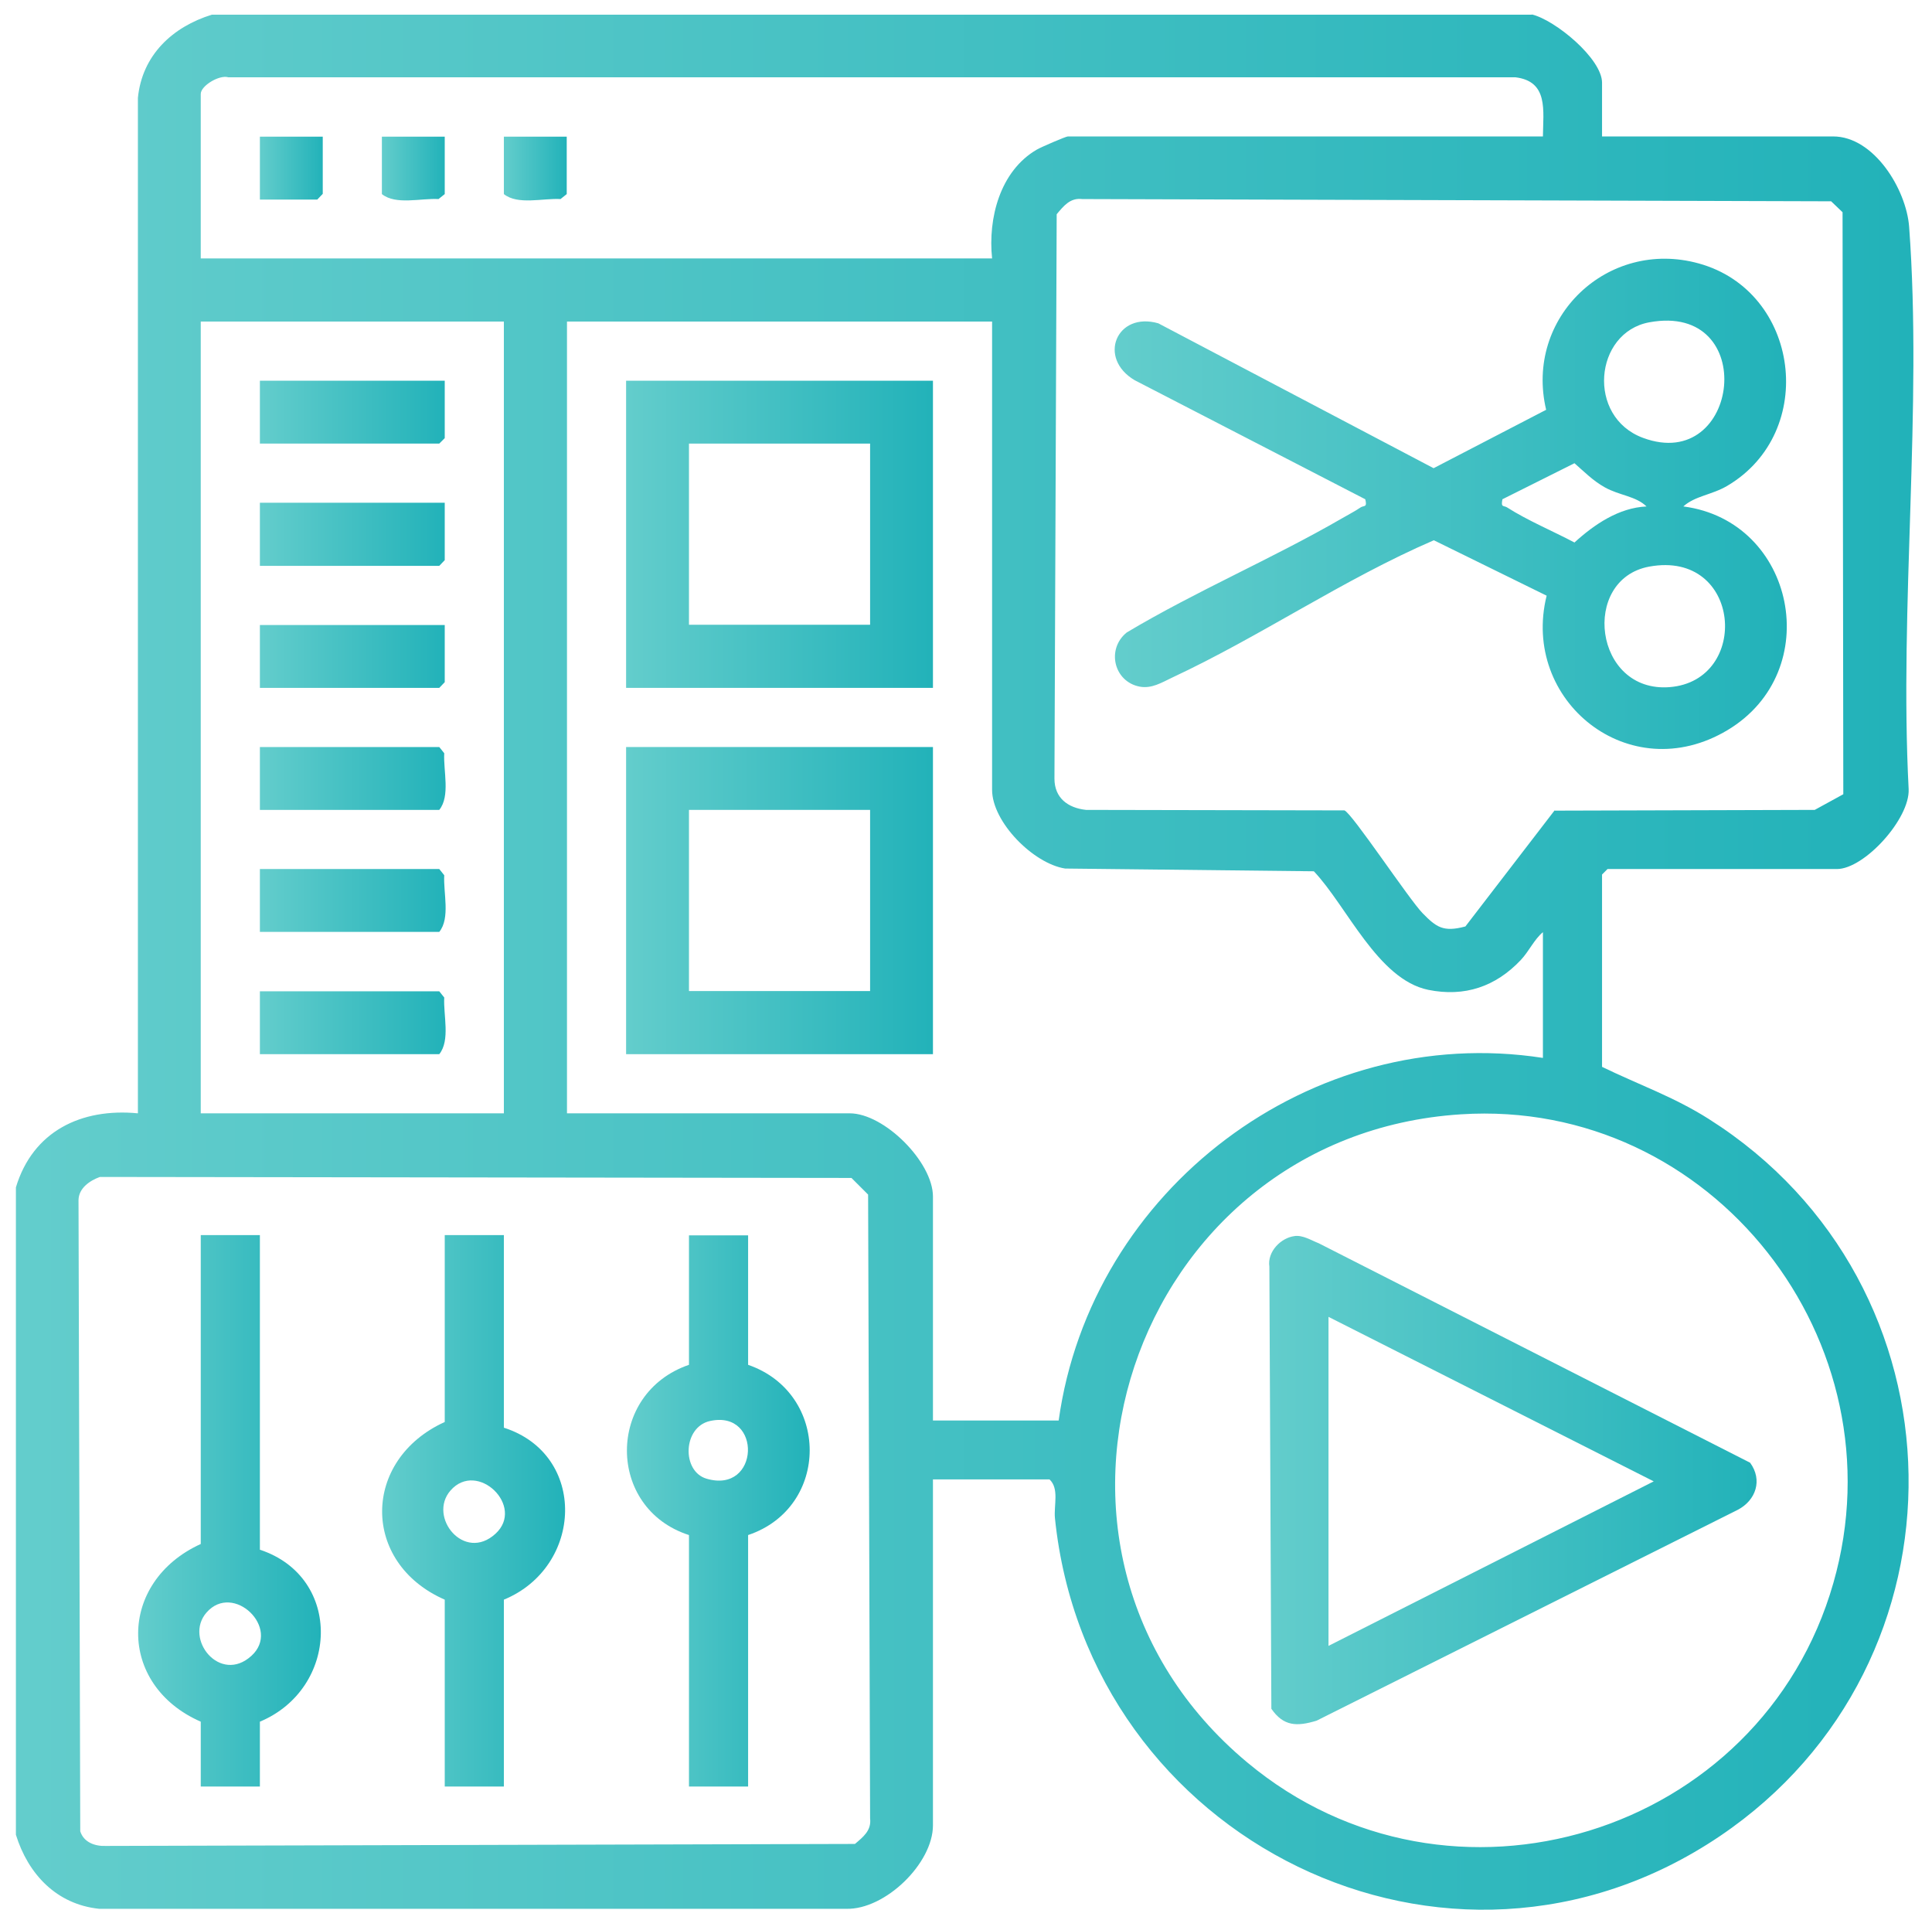
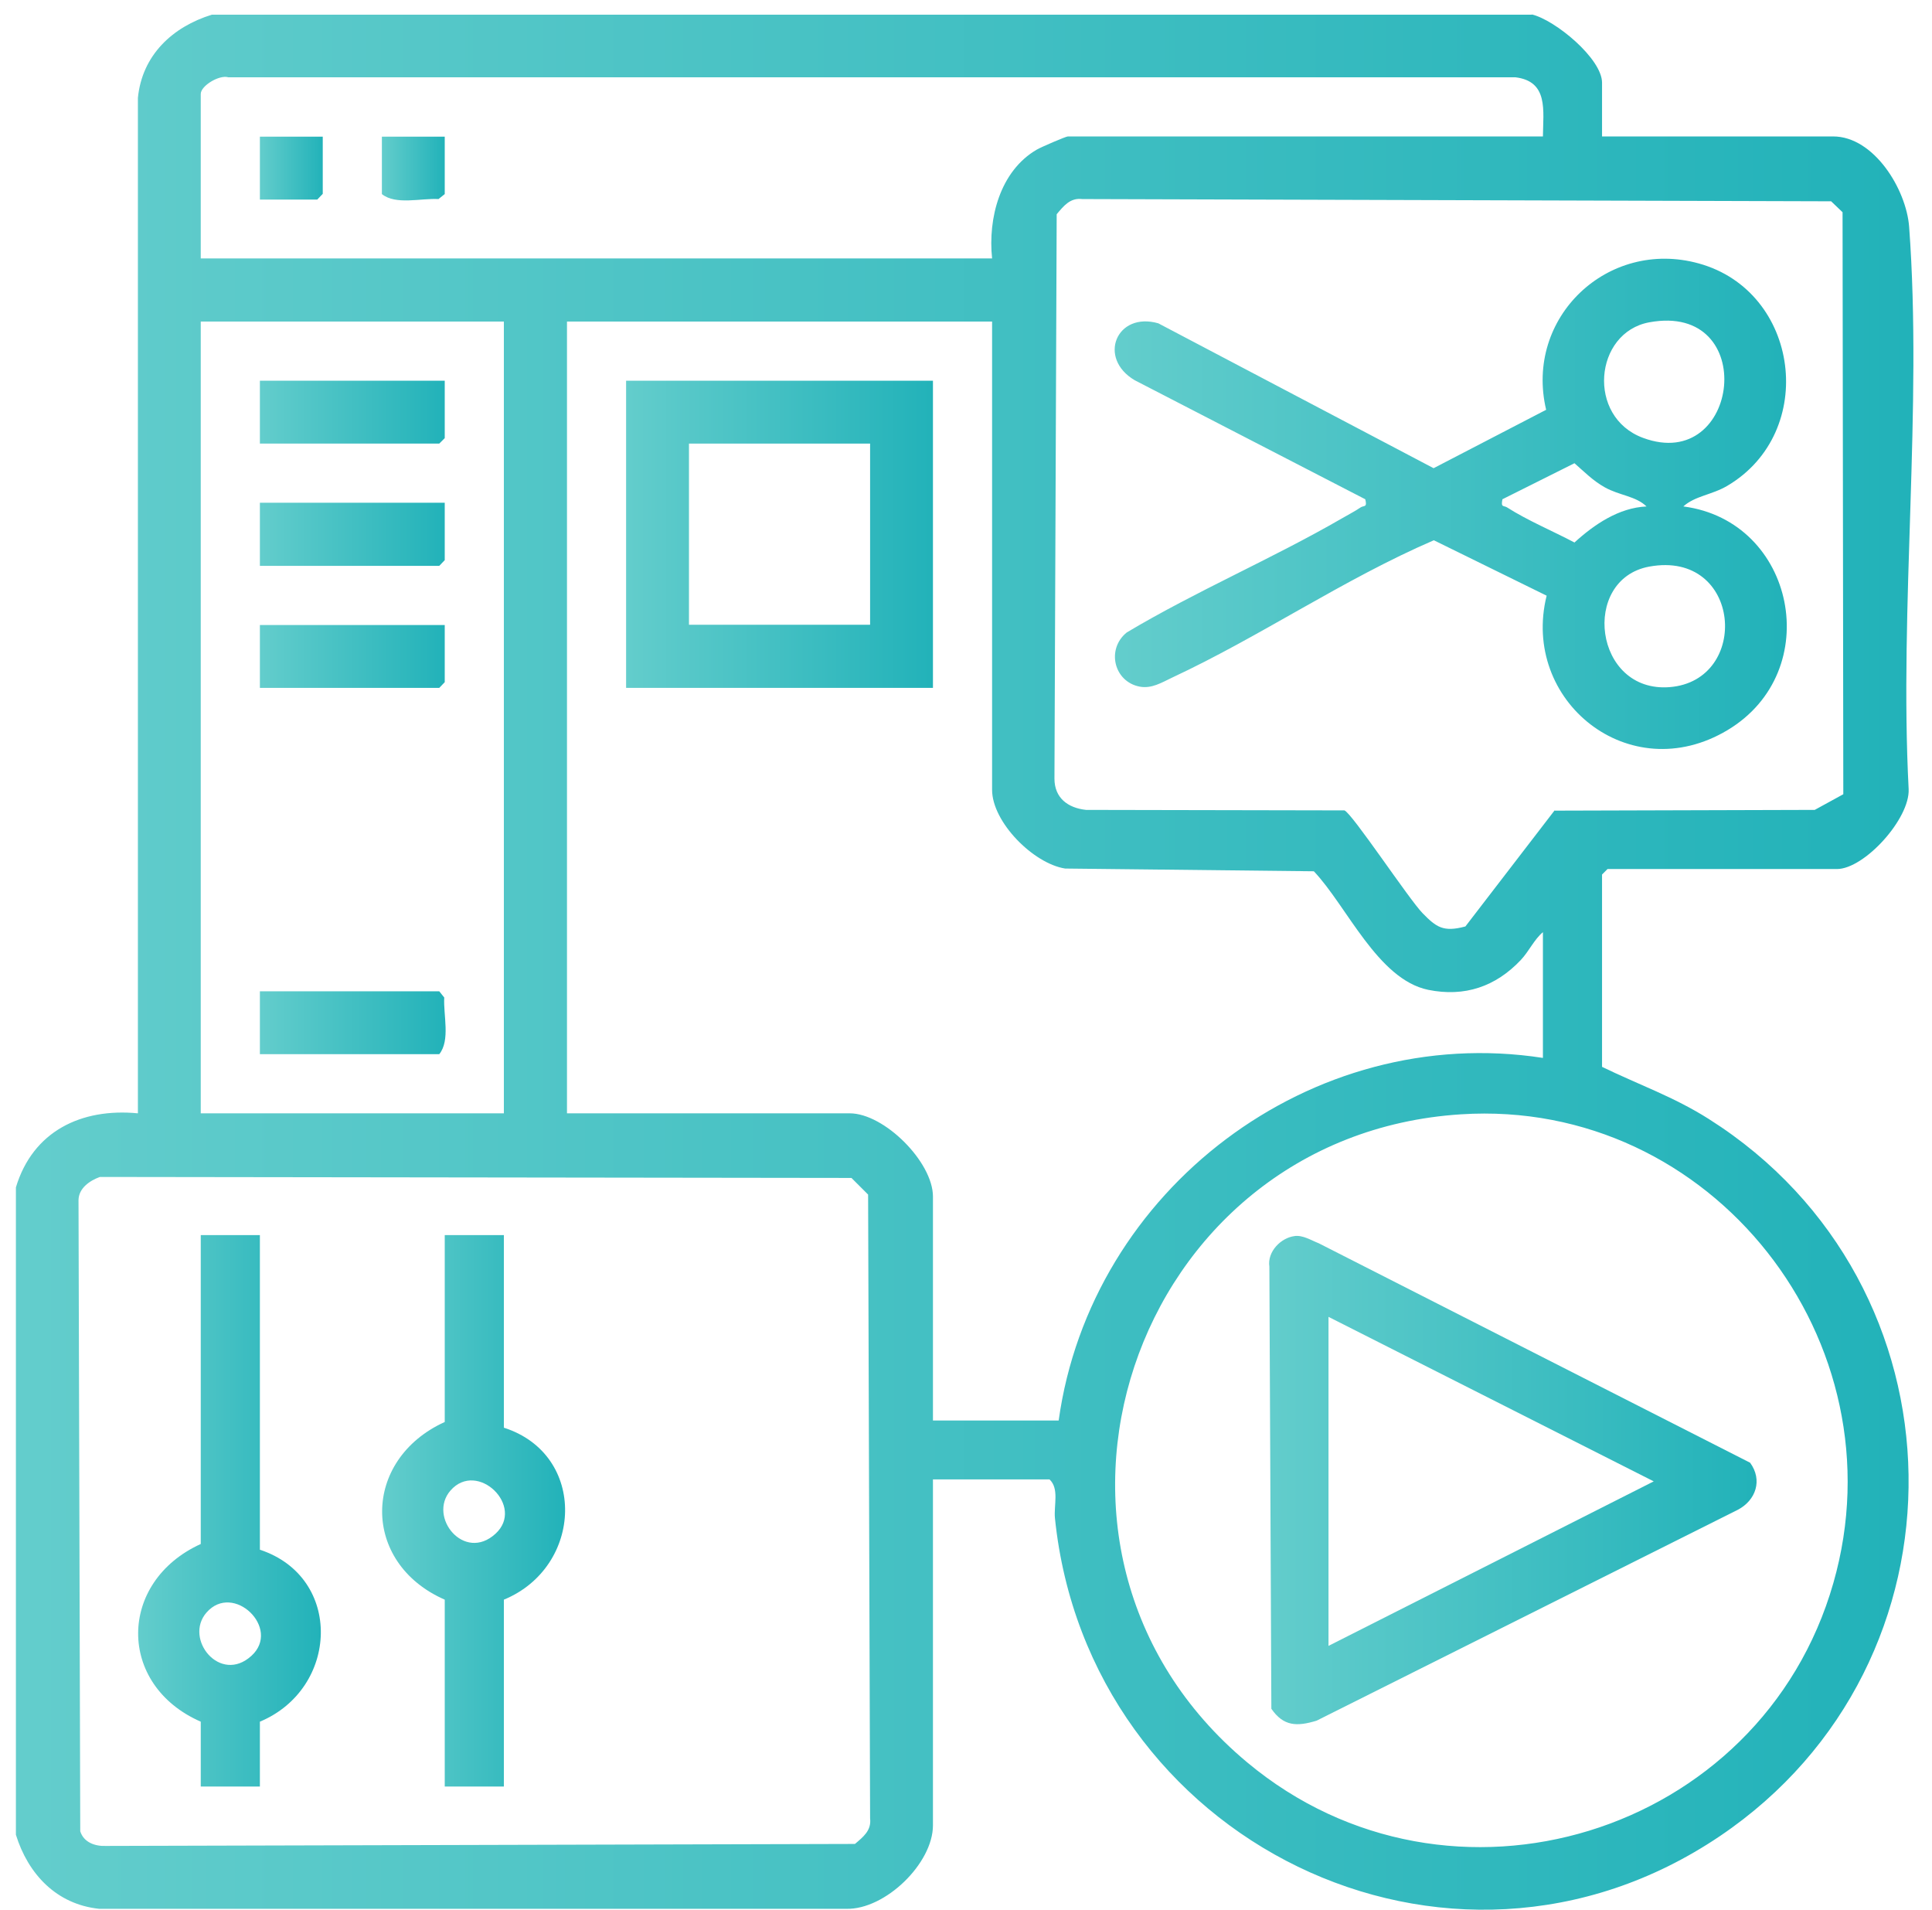
<svg xmlns="http://www.w3.org/2000/svg" xmlns:xlink="http://www.w3.org/1999/xlink" id="Web_Design" data-name="Web Design" viewBox="0 0 77.76 76.86">
  <defs>
    <style>
      .cls-1 {
        fill: url(#linear-gradient-15);
      }

      .cls-2 {
        fill: url(#linear-gradient-13);
      }

      .cls-3 {
        fill: url(#linear-gradient-2);
      }

      .cls-4 {
        fill: url(#linear-gradient-10);
      }

      .cls-5 {
        fill: url(#linear-gradient-12);
      }

      .cls-6 {
        fill: url(#linear-gradient-4);
      }

      .cls-7 {
        fill: url(#linear-gradient-3);
      }

      .cls-8 {
        fill: url(#linear-gradient-5);
      }

      .cls-9 {
        fill: url(#linear-gradient-8);
      }

      .cls-10 {
        fill: url(#linear-gradient-14);
      }

      .cls-11 {
        fill: url(#linear-gradient-17);
      }

      .cls-12 {
        fill: url(#linear-gradient-7);
      }

      .cls-13 {
        fill: url(#linear-gradient-9);
      }

      .cls-14 {
        fill: url(#linear-gradient-11);
      }

      .cls-15 {
        fill: url(#linear-gradient-6);
      }

      .cls-16 {
        fill: url(#linear-gradient-16);
      }

      .cls-17 {
        fill: url(#linear-gradient);
      }
    </style>
    <linearGradient id="linear-gradient" x1=".64" y1="38.72" x2="77.01" y2="38.72" gradientUnits="userSpaceOnUse">
      <stop offset="0" stop-color="#63cdcc" />
      <stop offset="1" stop-color="#22b2b9" />
    </linearGradient>
    <linearGradient id="linear-gradient-2" x1="15.38" y1="60.8" x2="22.75" y2="60.8" xlink:href="#linear-gradient" />
    <linearGradient id="linear-gradient-3" x1="5.56" y1="60.8" x2="12.92" y2="60.8" xlink:href="#linear-gradient" />
    <linearGradient id="linear-gradient-4" x1="25.23" y1="60.8" x2="32.58" y2="60.8" xlink:href="#linear-gradient" />
    <linearGradient id="linear-gradient-5" x1="44.87" y1="20.25" x2="71.91" y2="20.25" xlink:href="#linear-gradient" />
    <linearGradient id="linear-gradient-6" x1="25.2" y1="21.5" x2="37.55" y2="21.5" xlink:href="#linear-gradient" />
    <linearGradient id="linear-gradient-7" x1="25.2" y1="36.24" x2="37.55" y2="36.24" xlink:href="#linear-gradient" />
    <linearGradient id="linear-gradient-8" x1="51.07" y1="59.56" x2="70.7" y2="59.56" xlink:href="#linear-gradient" />
    <linearGradient id="linear-gradient-9" x1="10.46" y1="16.59" x2="17.9" y2="16.59" xlink:href="#linear-gradient" />
    <linearGradient id="linear-gradient-10" x1="10.46" y1="26.41" x2="17.9" y2="26.41" xlink:href="#linear-gradient" />
    <linearGradient id="linear-gradient-11" x1="10.46" y1="21.5" x2="17.9" y2="21.5" xlink:href="#linear-gradient" />
    <linearGradient id="linear-gradient-12" x1="10.46" y1="36.24" x2="17.93" y2="36.24" xlink:href="#linear-gradient" />
    <linearGradient id="linear-gradient-13" x1="10.46" y1="41.15" x2="17.93" y2="41.15" xlink:href="#linear-gradient" />
    <linearGradient id="linear-gradient-14" x1="10.46" y1="31.33" x2="17.93" y2="31.33" xlink:href="#linear-gradient" />
    <linearGradient id="linear-gradient-15" x1="10.46" y1="6.76" x2="12.99" y2="6.76" xlink:href="#linear-gradient" />
    <linearGradient id="linear-gradient-16" x1="20.28" y1="6.78" x2="22.81" y2="6.78" xlink:href="#linear-gradient" />
    <linearGradient id="linear-gradient-17" x1="15.37" y1="6.78" x2="17.9" y2="6.78" xlink:href="#linear-gradient" />
  </defs>
  <path class="cls-17" d="M61.65.58c.94.22,2.83,1.78,2.83,2.75v2.16h9.3c1.65,0,2.95,2.14,3.06,3.64.54,7.29-.4,15.26-.02,22.62.06,1.19-1.78,3.22-2.89,3.22h-9.23l-.22.22v7.74c1.46.71,2.9,1.21,4.3,2.1,10.52,6.66,10.76,21.88.45,28.85-10.94,7.39-25.44.17-26.77-12.79-.05-.52.18-1.19-.22-1.56h-4.69v13.92c0,1.53-1.92,3.4-3.49,3.36H3.99c-1.72-.18-2.86-1.4-3.35-2.98v-26.05c.68-2.26,2.63-3.2,4.91-2.98V3.94c.17-1.72,1.39-2.86,2.98-3.35h53.13ZM62.1,5.5c.01-1.05.23-2.23-1.11-2.39H9.19c-.36-.11-1.11.34-1.11.67v6.62h31.85c-.17-1.62.32-3.52,1.8-4.38.17-.1,1.17-.53,1.25-.53h19.12ZM62.58,32.62l10.46-.03,1.15-.63-.03-23.42-.46-.44-30.14-.09c-.49-.06-.75.28-1.03.61l-.09,22.71c0,.78.54,1.18,1.27,1.26l10.4.02c.3.1,2.6,3.58,3.15,4.14s.83.77,1.72.53l3.59-4.67ZM20.28,12.94h-12.2v31.86h12.2V12.94ZM39.93,12.94h-17.11v31.86h11.38c1.39,0,3.35,1.96,3.35,3.35v9.01h5.06c1.29-9.29,10.17-16.03,19.49-14.59v-5.06c-.35.29-.56.77-.89,1.12-1.01,1.07-2.26,1.5-3.73,1.2-2.03-.42-3.27-3.37-4.6-4.77l-10.01-.11c-1.28-.2-2.94-1.87-2.94-3.17V12.94ZM58.8,44.84c-13.29.85-18.89,17.5-8.6,26.08,8.15,6.8,20.69,2.93,23.59-7.22,2.78-9.71-4.88-19.51-14.99-18.86ZM4.02,47.36c-.41.15-.85.45-.86.93l.07,25.4c.14.45.6.61,1.04.59l30.14-.08c.33-.28.67-.54.61-1.03l-.08-25.1-.67-.67-30.26-.04Z" />
  <path class="cls-3" d="M20.28,49.71v7.74c3.37,1.08,3.2,5.6,0,6.92v7.52h-2.38v-7.52c-3.38-1.48-3.34-5.63,0-7.15v-7.52h2.38ZM19.94,61.72c1.21-1.1-.73-2.98-1.81-1.74-.92,1.06.55,2.89,1.81,1.74Z" />
  <path class="cls-7" d="M10.46,49.71v12.65c3.36,1.11,3.18,5.59,0,6.92v2.61h-2.38v-2.61c-3.38-1.48-3.34-5.63,0-7.15v-12.43h2.38ZM10.12,66.63c1.21-1.1-.73-2.98-1.81-1.74-.92,1.06.55,2.89,1.81,1.74Z" />
-   <path class="cls-6" d="M30.11,49.71v5.21c3.3,1.14,3.31,5.74,0,6.85v10.12h-2.38v-10.12c-3.33-1.07-3.33-5.71,0-6.85v-5.21h2.38ZM28.58,57.18c-1.1.24-1.15,2.02-.15,2.32,2.15.64,2.26-2.78.15-2.32Z" />
  <path class="cls-8" d="M67.76,20.38c4.5.59,5.73,6.63,1.77,9s-8.33-1.19-7.28-5.41l-4.54-2.23c-3.64,1.57-6.96,3.86-10.54,5.53-.42.2-.82.45-1.3.36-1.04-.2-1.35-1.51-.52-2.18,2.8-1.67,5.84-2.96,8.66-4.59.22-.13.55-.3.75-.44.13-.09.28.02.19-.33l-9.28-4.79c-1.51-.89-.73-2.77.95-2.29l11.08,5.83,4.53-2.35c-.88-3.71,2.48-6.9,6.14-5.89,4.07,1.12,4.81,6.79,1.15,8.95-.63.37-1.29.4-1.77.83ZM66.38,12.97c-2.22.41-2.53,3.81-.25,4.65,3.91,1.45,4.7-5.47.25-4.65ZM66.27,20.38c-.43-.42-1.09-.44-1.68-.77-.48-.27-.82-.62-1.22-.97l-2.9,1.45c-.07.35.05.24.19.33.83.53,1.84.95,2.71,1.41.8-.73,1.79-1.4,2.9-1.45ZM66.38,22.8c-2.77.51-2.23,5.09.82,4.85,3.27-.26,2.9-5.53-.82-4.85Z" />
  <path class="cls-15" d="M37.55,15.32v12.36h-12.35v-12.36h12.35ZM35.02,17.85h-7.29v7.29h7.29v-7.29Z" />
-   <path class="cls-12" d="M37.55,30.06v12.36h-12.35v-12.36h12.35ZM35.02,32.59h-7.29v7.29h7.29v-7.29Z" />
  <path class="cls-9" d="M52.09,49.74c.35-.05.68.17.99.29l17.36,8.83c.51.7.23,1.51-.49,1.89l-16.96,8.49c-.79.24-1.33.23-1.82-.48l-.08-17.79c-.09-.6.46-1.16,1.01-1.23ZM53.47,66.23l13.09-6.62-13.09-6.62v13.25Z" />
  <polygon class="cls-13" points="17.9 15.32 17.9 17.63 17.68 17.85 10.46 17.85 10.46 15.32 17.9 15.32" />
  <polygon class="cls-4" points="17.9 25.15 17.9 27.45 17.68 27.68 10.46 27.68 10.46 25.15 17.9 25.15" />
  <polygon class="cls-14" points="17.9 20.23 17.9 22.54 17.68 22.77 10.46 22.77 10.46 20.23 17.9 20.23" />
-   <path class="cls-5" d="M10.46,37.5v-2.53h7.22l.2.25c-.04.71.25,1.72-.2,2.28h-7.22Z" />
  <path class="cls-2" d="M10.46,42.42v-2.53h7.22l.2.25c-.04.71.25,1.72-.2,2.28h-7.22Z" />
-   <path class="cls-10" d="M10.46,32.59v-2.53h7.22l.2.25c-.04.71.25,1.72-.2,2.28h-7.22Z" />
  <polygon class="cls-1" points="12.99 5.5 12.99 7.8 12.77 8.03 10.46 8.03 10.46 5.5 12.99 5.5" />
-   <path class="cls-16" d="M22.81,5.5v2.31l-.25.2c-.71-.04-1.72.25-2.28-.2v-2.31h2.53Z" />
  <path class="cls-11" d="M17.9,5.5v2.31l-.25.2c-.71-.04-1.72.25-2.28-.2v-2.31h2.53Z" />
</svg>